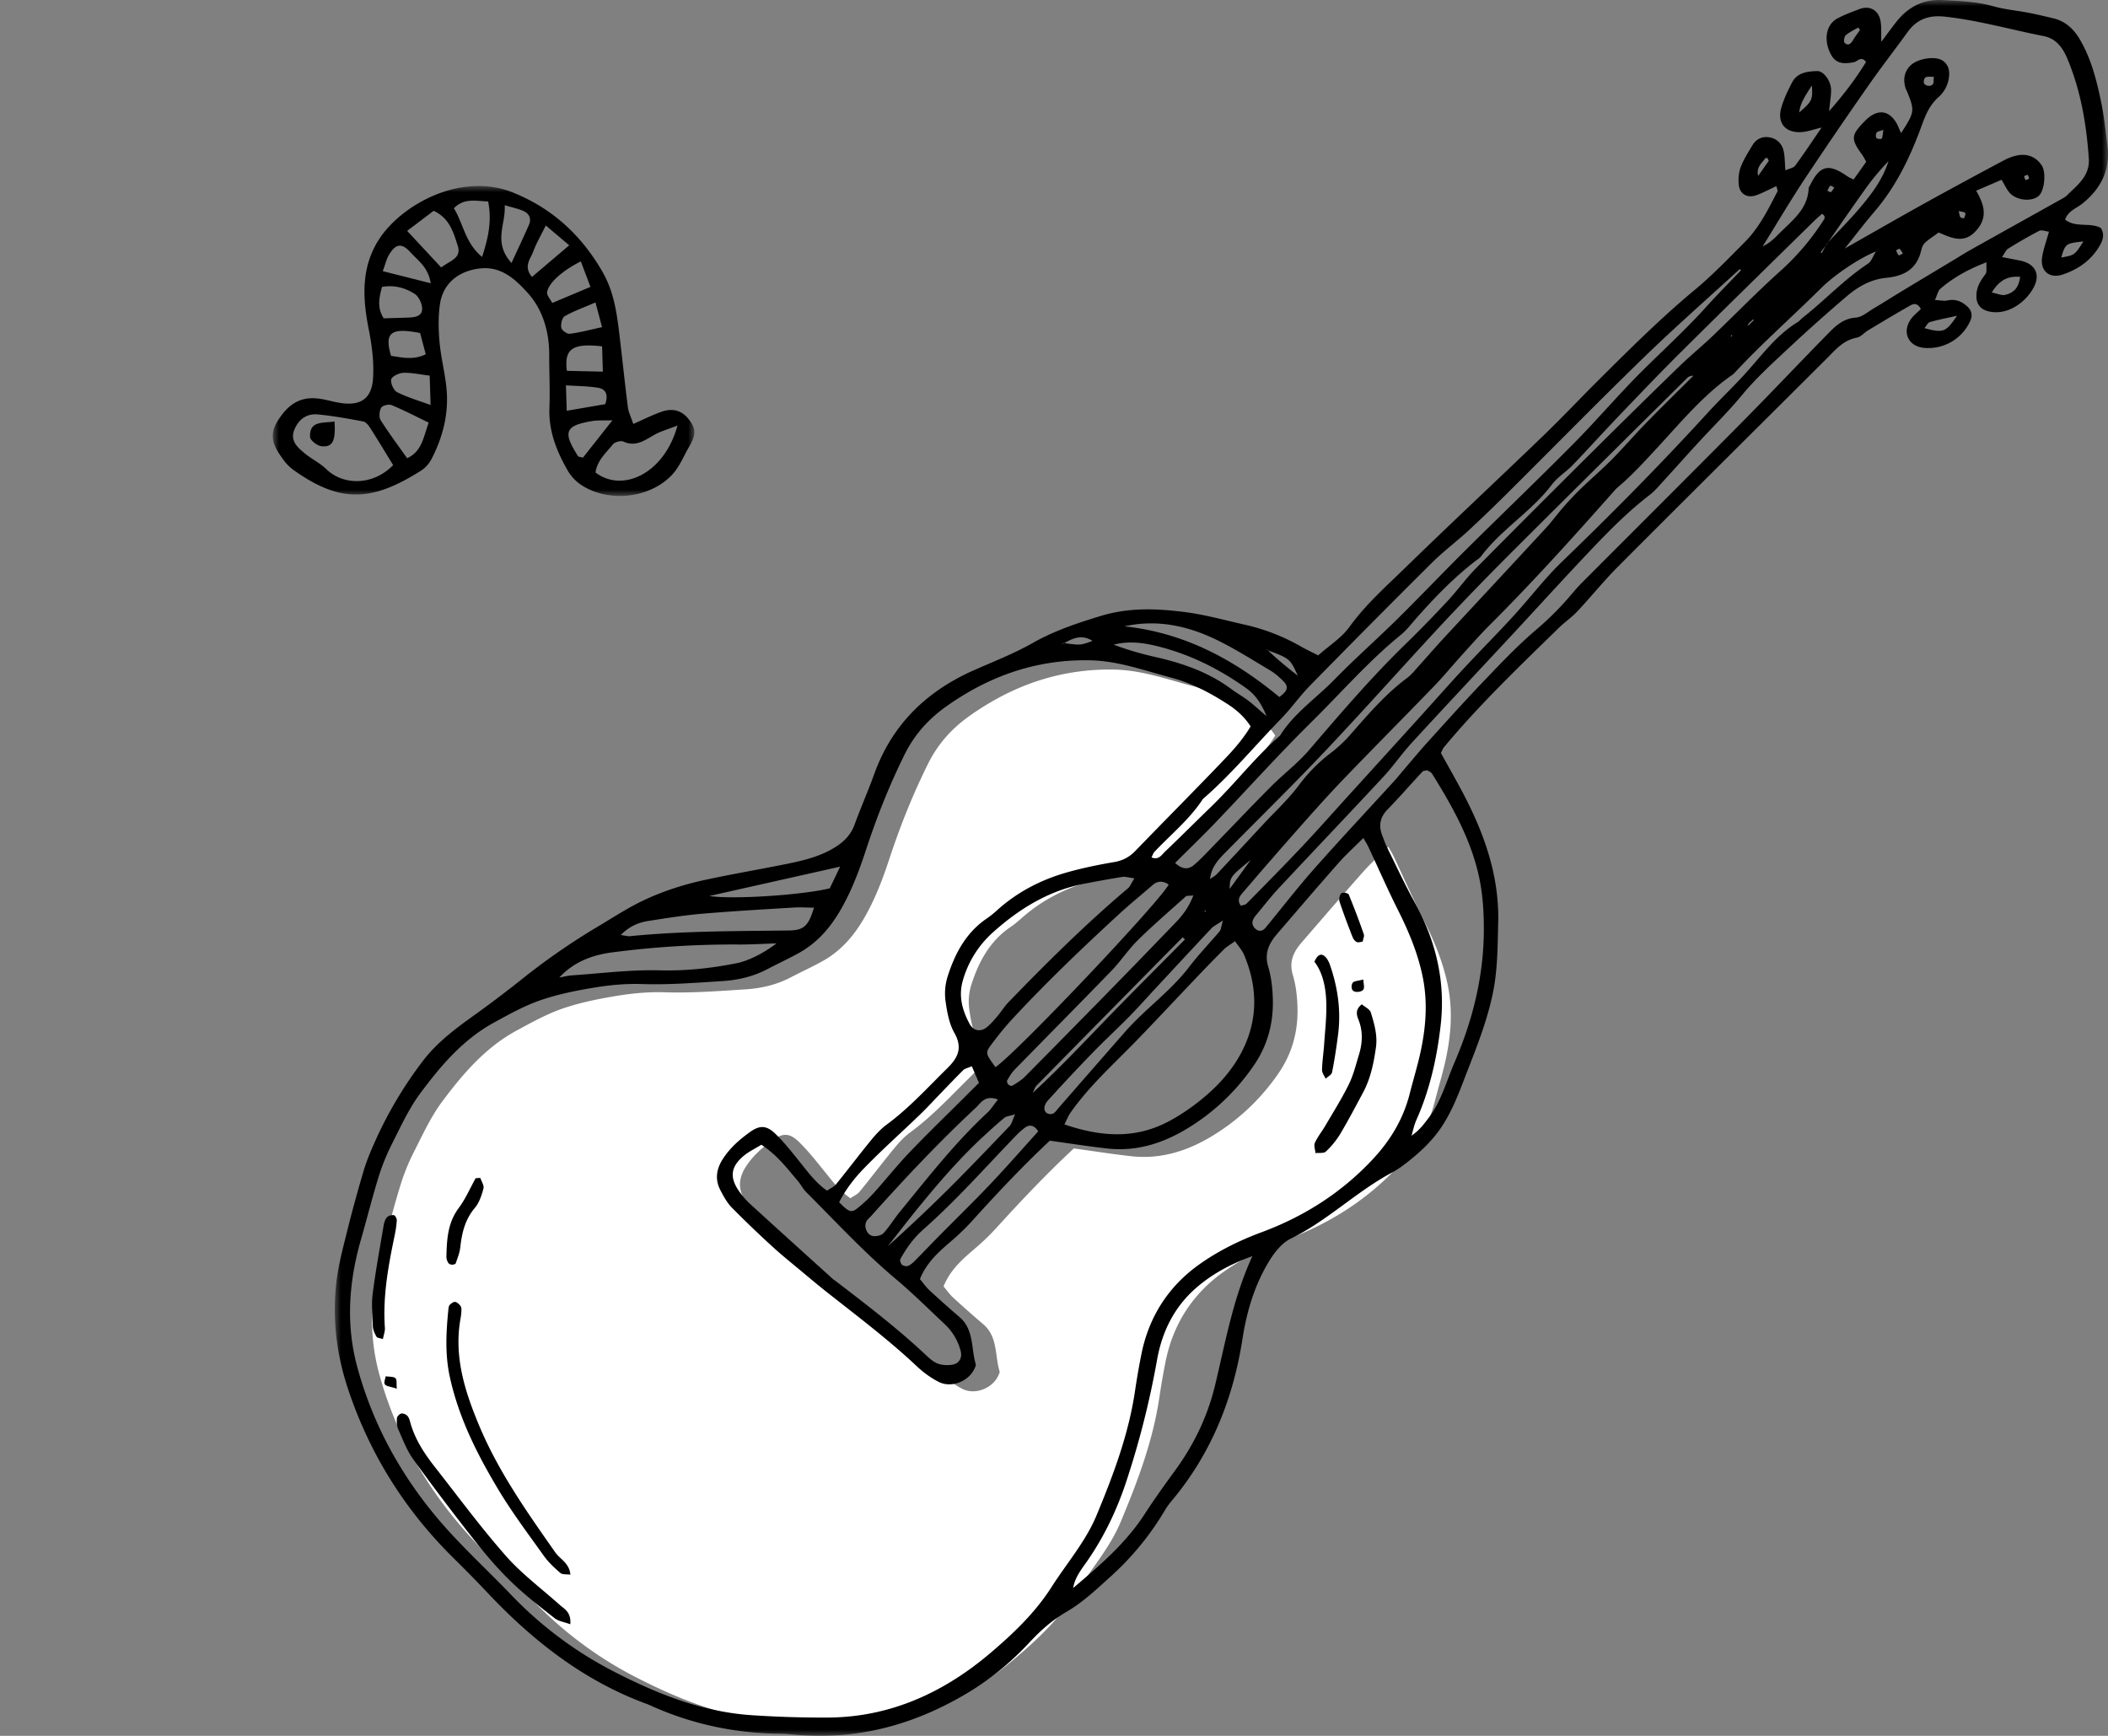
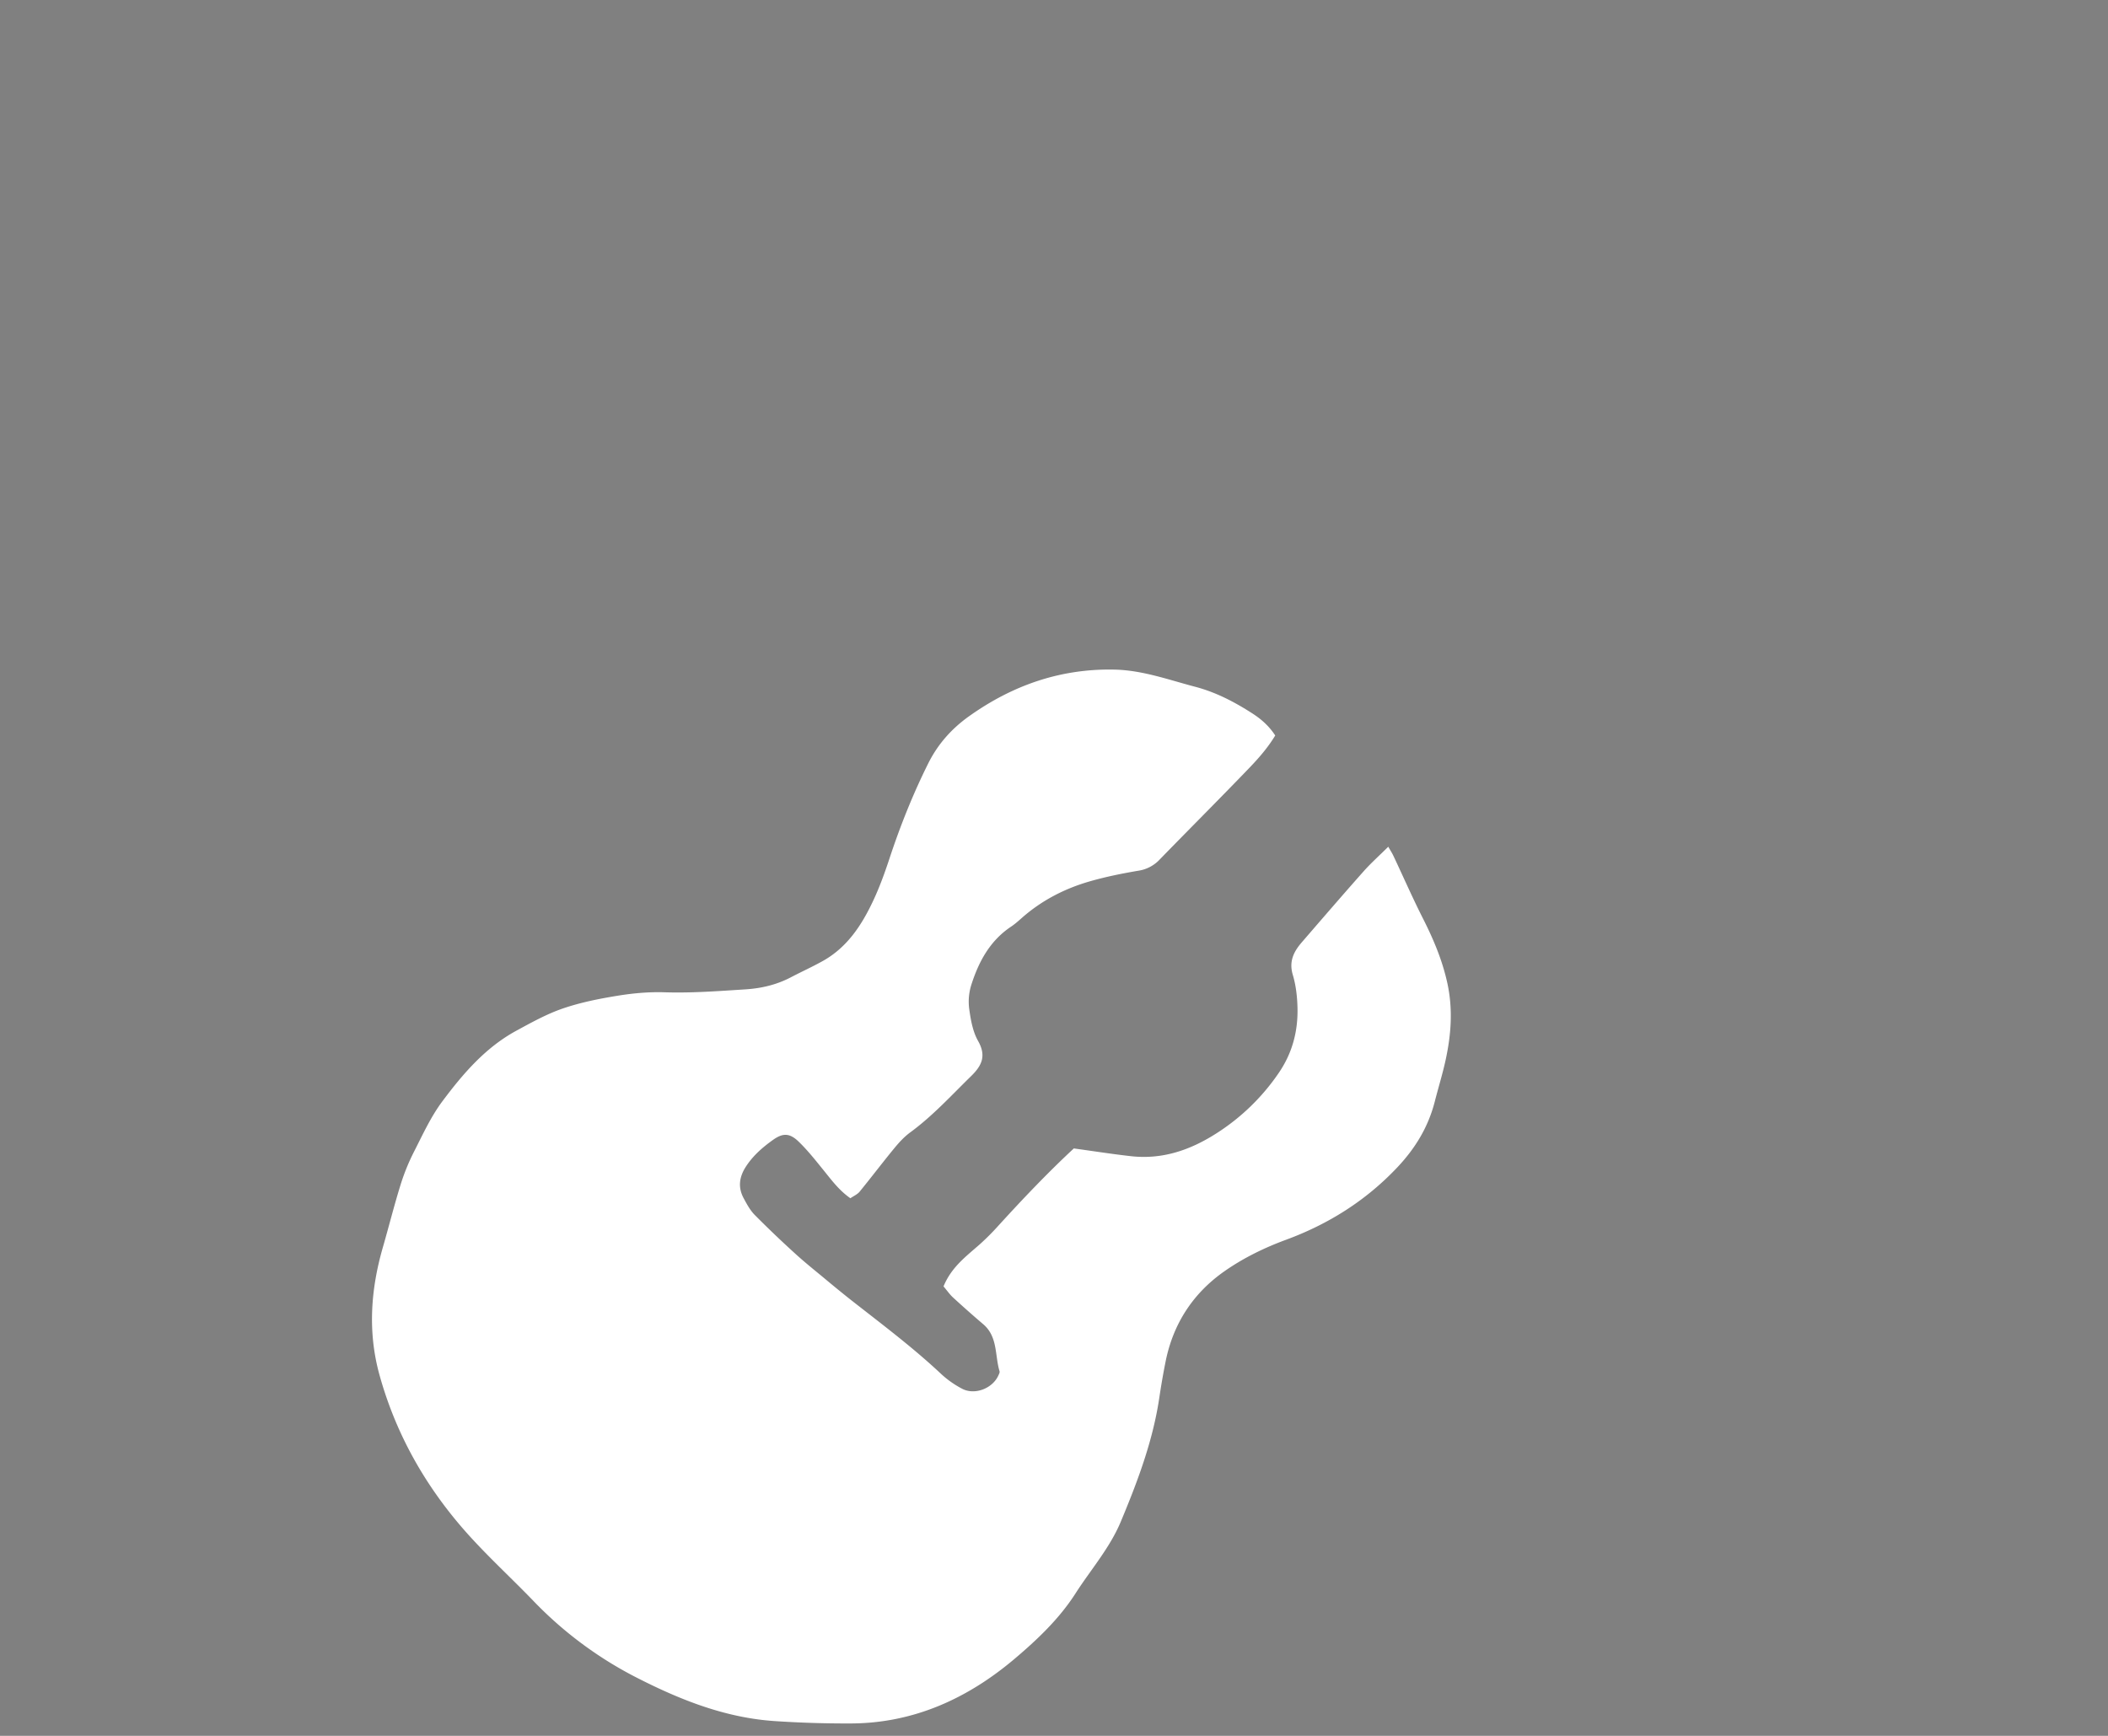
<svg xmlns="http://www.w3.org/2000/svg" height="140" viewBox="0 0 170 140" width="170">
  <rect x="0" y="0" width="170" height="140" fill="#808080" stroke="none" />
  <mask id="a" fill="#fff">
    <path d="M0 0h143v140H0z" fill="#fff" fill-rule="evenodd" />
  </mask>
  <mask id="b" fill="#fff">
-     <path d="M0 0h34v25H0z" fill="#fff" fill-rule="evenodd" />
-   </mask>
+     </mask>
  <g fill="none" fill-rule="evenodd">
    <path d="M0 0h170v140H0z" />
    <path d="M116.576 85.522c.452-2.067.607-4.128.143-6.243-.404-1.844-1.12-3.535-1.965-5.204-.84-1.66-1.587-3.366-2.381-5.049-.115-.243-.265-.47-.415-.736-.73.725-1.4 1.322-1.992 1.988-1.678 1.89-3.328 3.807-4.982 5.72-.655.757-1.05 1.548-.725 2.629.255.852.358 1.773.378 2.666.043 1.9-.424 3.663-1.531 5.269a17.37 17.37 0 01-5.03 4.86c-2.103 1.341-4.337 2.107-6.855 1.828-1.497-.166-2.986-.402-4.622-.626-2.081 1.93-4.112 4.065-6.098 6.245a19.387 19.387 0 01-1.518 1.516c-1.081.952-2.257 1.816-2.892 3.365.298.352.502.652.761.89.8.734 1.612 1.456 2.44 2.16 1.188 1.014.93 2.513 1.317 3.795.029.096-.047.232-.095.34-.465 1.036-1.88 1.603-2.91 1.077a7.83 7.83 0 01-1.758-1.248c-2.293-2.147-4.807-4.024-7.273-5.96a98.058 98.058 0 01-2.1-1.714c-.787-.653-1.588-1.292-2.342-1.981a86.09 86.09 0 01-3.267-3.123c-.372-.377-.638-.874-.892-1.347-.47-.875-.36-1.713.182-2.55.57-.88 1.335-1.547 2.172-2.145.806-.577 1.352-.579 2.098.146.73.709 1.366 1.518 2.008 2.31.637.788 1.237 1.605 2.148 2.242.272-.189.563-.311.74-.526.95-1.163 1.855-2.36 2.81-3.52.38-.462.799-.918 1.28-1.27 1.813-1.328 3.313-2.98 4.908-4.538.875-.855 1.236-1.638.558-2.835-.43-.76-.593-1.704-.715-2.588a4.531 4.531 0 01.173-1.942c.595-1.86 1.494-3.544 3.194-4.68.3-.2.575-.441.846-.682 1.609-1.428 3.48-2.396 5.537-2.985 1.277-.365 2.588-.63 3.898-.852a2.942 2.942 0 001.713-.901c2.395-2.464 4.829-4.892 7.21-7.37.774-.805 1.52-1.656 2.109-2.636-.523-.794-1.15-1.333-1.867-1.793-1.432-.92-2.932-1.7-4.587-2.134-2.158-.566-4.263-1.343-6.547-1.386-4.353-.084-8.22 1.286-11.704 3.773-1.379.984-2.496 2.225-3.276 3.788-1.238 2.483-2.258 5.04-3.126 7.668-.376 1.14-.785 2.276-1.292 3.362-.926 1.982-2.096 3.8-4.09 4.913-.842.47-1.724.868-2.578 1.316-1.145.6-2.367.887-3.654.97-2.174.138-4.342.306-6.528.236-1.263-.04-2.549.076-3.798.28-1.486.242-2.984.54-4.403 1.026-1.303.447-2.533 1.132-3.75 1.793-2.5 1.358-4.31 3.479-5.966 5.694-.928 1.242-1.587 2.69-2.296 4.082a17.014 17.014 0 00-1.08 2.665c-.516 1.663-.939 3.353-1.422 5.026-.986 3.415-1.23 6.85-.27 10.31 1.392 5.013 3.95 9.394 7.476 13.214 1.593 1.727 3.326 3.327 4.957 5.022a31.213 31.213 0 008.399 6.21c3.47 1.767 7.064 3.185 11.004 3.455a87.13 87.13 0 006.17.193c5.084-.015 9.444-2.026 13.21-5.214 1.82-1.54 3.594-3.217 4.912-5.274 1.23-1.92 2.764-3.662 3.65-5.784 1.344-3.215 2.577-6.472 3.099-9.945.151-1.009.322-2.016.525-3.016.614-3.02 2.208-5.463 4.719-7.226 1.523-1.07 3.217-1.9 4.987-2.552 3.454-1.274 6.482-3.187 9.01-5.88 1.436-1.53 2.469-3.248 2.985-5.275.281-1.106.622-2.198.866-3.312" fill="#fff" />
    <g fill="#000">
-       <path d="M128.15 6.675c-.034-.132.04-.39.14-.437.167-.08.392-.036.666-.047-.032.286.003.482-.078.595-.166.23-.66.154-.728-.111m-3.823 4.458c-.075-.083-.056-.327.016-.438.065-.1.26-.115.543-.223-.051.325-.05.537-.133.708-.024.05-.352.037-.426-.047m12.02 3.392c-.037-.102-.124-.222-.096-.301.023-.067.18-.086.28-.127.035.103.117.221.09.303-.021.065-.178.085-.274.125m-5.244 2.998c-.076-.108-.083-.265-.145-.502.253.067.46.062.524.156.057.084-.03.28-.086.412-.008.02-.247-.002-.293-.066m-4.98 3.072c-.093-.117-.149-.263-.217-.399.095-.047.244-.156.276-.13.114.098.188.242.285.379-.158.07-.328.171-.344.15m13.584-15.898c1.09 2.583 1.554 5.302 1.745 8.083.097 1.414-.916 2.139-1.76 2.974-.167.166-.396.276-.607.393-2.368 1.325-4.74 2.643-7.108 3.97-.472.265-.93.556-1.394.835-1.395.839-2.792 1.676-4.185 2.518-.772.468-1.533.954-2.31 1.413-.463.274-.935.697-1.427.732-1.095.077-1.732.775-2.397 1.454-2.32 2.368-4.595 4.78-6.929 7.135-4.246 4.285-8.523 8.54-12.78 12.813-.425.426-.8.902-1.2 1.353a24.003 24.003 0 01-2.44 2.393c-1.514 1.284-2.887 2.739-4.263 4.175-1.538 1.604-3.02 3.261-4.513 4.907-.647.714-1.261 1.458-1.888 2.189-.275.32-.536.652-.82.963-2.154 2.361-4.342 4.693-6.46 7.086-1.354 1.532-2.605 3.155-3.906 4.733-.22.266-.509.346-.787.12-.246-.2-.36-.483-.204-.803.052-.107.122-.209.2-.3.617-.74 1.208-1.508 1.865-2.212 2.8-2.998 5.631-5.965 8.423-8.97.818-.881 1.502-1.885 2.315-2.77 2.734-2.975 5.5-5.92 8.25-8.88 1.804-1.943 3.586-3.907 5.405-5.835 1.737-1.843 3.474-3.688 5.495-5.239.425-.326.776-.754 1.141-1.152 1.1-1.2 2.173-2.423 3.287-3.608 1.03-1.096 2.084-2.16 3.05-3.326 1.185-1.432 2.592-2.688 3.956-3.965a135.475 135.475 0 014.457-3.969c.92-.788 1.948-1.38 3.21-1.502 1.356-.13 2.423-.655 2.791-2.144.168-.682.254-.661 1.423-1.51 1.055.447 2.036.938 3.011-.134.955-1.048.7-2.065.014-3.235l2.05-.883c.251.419.398.746.618 1.013.466.568 1.488.76 2.15.438a.915.915 0 00.287-.211c.425-.489.544-1.868.178-2.41-.446-.661-1.108-.936-1.884-.81-.408.067-.817.23-1.185.426a442.864 442.864 0 00-6.358 3.446c-2.103 1.167-4.187 2.368-6.45 3.651.882-1.1 1.615-2.067 2.403-2.986 1.751-2.043 2.886-4.421 3.794-6.915.314-.862.64-1.663 1.35-2.296a2.547 2.547 0 00.867-1.743c.037-.52-.106-.955-.568-1.24-.566-.35-1.962-.155-2.544.416-.514.503-.616 1.15-.398 1.837.037.114.103.218.147.33.594 1.513.58 1.602-.512 3.29-.16-.338-.27-.676-.462-.957-.575-.846-1.349-.94-2.16-.291-.14.113-.267.243-.393.373-1.022 1.06-1.036 1.371-.132 2.608.103.142.179.303.338.577l-1.019 1.434c-.214-.109-.373-.168-.507-.262-1.49-1.042-2.19-.89-2.966.653-.054.107-.147.215-.152.325-.074 1.693-1.348 2.6-2.392 3.656-.38.384-.764.763-1.316 1.02 1.132-1.823 2.223-3.672 3.405-5.461a373.416 373.416 0 015.188-7.602c.998-1.43 2.075-2.806 3.094-4.222.748-1.039 1.717-1.381 2.989-1.244 2.711.293 5.324 1.047 7.986 1.569.992.194 1.532.929 1.894 1.786m-.477 16.071c.334-1.12.36-1.141 1.786-1.297-.701 1.108-.701 1.108-1.786 1.297m-4.53 3.013c-.285.066-.624-.102-1.077-.19.58-.918 1.195-1.347 2.29-1.265-.118.986-.614 1.316-1.213 1.455m-3.876 1.687c-.906 1.342-1.107 1.403-2.627.996.168-.196.272-.44.435-.487.61-.18 1.238-.295 2.192-.51M88.488 62.402c1.562 2.508 3.009 5.06 3.712 7.98.372 1.545.47 3.09.464 4.656-.016 3.73-.906 7.271-2.376 10.68-.642 1.488-1.054 3.085-2.051 4.41-.393.522-.782 1.047-1.406 1.468.126-.417.209-.854.385-1.249 1.092-2.446 1.667-5.033 1.967-7.668.4-3.508-.381-6.802-2.093-9.897-.814-1.472-1.52-3.005-2.266-4.515-.133-.269-.224-.558-.335-.838-.32-.802-.221-1.495.412-2.145.964-.99 1.87-2.035 2.81-3.048.07-.074.222-.07.378-.114.12.08.316.145.4.28m-43.247 40.754c1.378 1.159 2.661 2.432 3.973 3.668a4.492 4.492 0 011.261 2.151c.138.518-.117.995-.657 1.087-.392.066-.847.048-1.212-.093-.376-.146-.701-.46-1.006-.745-2.283-2.14-4.766-4.035-7.246-5.934-.048-.037-.106-.06-.15-.1-2.227-2.016-4.458-4.028-6.674-6.055a6.382 6.382 0 01-.946-1.086c-.76-1.107-.65-1.956.388-2.826.404-.338.898-.57 1.429-.898 1.31.865 2.097 1.935 2.95 2.934.234.273.392.616.644.867 2.381 2.377 4.66 4.857 7.246 7.03m.367-1.61c.263-.472.554-.933.886-1.359a7.89 7.89 0 01.991-1.051c2.575-2.28 4.857-4.846 7.232-7.321.291-.304.59-.61.926-.859.42-.31.786-.175 1.085.289-1.34 1.48-2.562 2.883-3.841 4.231-1.367 1.44-2.791 2.827-4.187 4.24-.634.643-1.256 1.3-1.893 1.94-.168.169-.353.346-.566.436-.135.057-.38.013-.492-.083-.108-.092-.199-.36-.14-.464m9.254-11.673c-.21.457-.267.762-.447.95-1.703 1.778-3.402 3.562-5.153 5.294-1.53 1.513-3.1 2.984-4.67 4.399.814-1.03 1.614-2.069 2.442-3.086 1.67-2.05 3.394-4.053 5.347-5.846.53-.488 1.062-.977 1.62-1.431.161-.13.419-.142.86-.28m-14.19 7.091c.503-.987 1.19-1.895 1.963-2.693 1.459-1.508 3.032-2.906 4.544-4.364.603-.582 1.17-1.203 1.753-1.806.584-.604 1.162-1.214 1.76-1.803.116-.114.314-.145.678-.302l.578 1.335-1.024 1.022c-1.53 1.527-3.087 3.03-4.581 4.591-.994 1.038-1.888 2.172-2.852 3.24-.4.445-.842.86-1.309 1.235-.528.424-.716.352-1.51-.455m2.245 1.47c.104-.146.248-.263.369-.397 2.693-3.011 5.461-5.95 8.417-8.707.404-.376.713-1.038 1.777-.652-.36.452-.574.8-.863 1.07-2.618 2.43-4.8 5.242-7.052 7.993-.453.555-.827 1.176-1.306 1.706-.166.184-.544.273-.813.25-.537-.043-.843-.825-.53-1.264m40.796-4.942c-2.52 2.7-5.54 4.62-8.983 5.897-1.765.655-3.454 1.488-4.973 2.561-2.504 1.769-4.093 4.219-4.705 7.25a60.182 60.182 0 00-.524 3.026c-.52 3.483-1.75 6.75-3.09 9.977-.883 2.129-2.412 3.876-3.639 5.802-1.314 2.064-3.084 3.747-4.897 5.29-3.756 3.2-8.103 5.217-13.172 5.232a86.352 86.352 0 01-6.152-.194c-3.929-.27-7.512-1.693-10.972-3.465a31.138 31.138 0 01-8.375-6.231c-1.626-1.7-3.354-3.305-4.943-5.038-3.515-3.833-6.066-8.228-7.453-13.258-.958-3.47-.715-6.916.268-10.342.482-1.678.903-3.374 1.418-5.042a17.13 17.13 0 011.077-2.674c.707-1.396 1.364-2.849 2.29-4.095 1.65-2.223 3.455-4.35 5.948-5.713 1.214-.663 2.44-1.35 3.74-1.798 1.414-.489 2.907-.787 4.389-1.03 1.246-.205 2.528-.321 3.787-.28 2.18.07 4.342-.1 6.51-.238 1.283-.083 2.5-.37 3.642-.973.852-.45 1.731-.849 2.57-1.32 1.989-1.117 3.156-2.94 4.08-4.93.505-1.089.913-2.229 1.288-3.371.865-2.636 1.882-5.202 3.116-7.693.778-1.568 1.892-2.813 3.267-3.801 3.473-2.495 7.33-3.869 11.67-3.785 2.277.044 4.376.823 6.528 1.391 1.65.435 3.146 1.218 4.573 2.14.715.462 1.341 1.003 1.862 1.8-.586.983-1.33 1.836-2.103 2.644-2.374 2.486-4.8 4.921-7.19 7.394-.482.5-1.009.784-1.707.903-1.306.223-2.613.49-3.886.856-2.051.59-3.917 1.562-5.522 2.995a8.09 8.09 0 01-.843.683c-1.695 1.14-2.591 2.83-3.185 4.695a4.571 4.571 0 00-.173 1.949c.122.886.284 1.834.714 2.596.676 1.2.316 1.986-.557 2.845-1.59 1.562-3.085 3.22-4.894 4.552-.48.354-.897.811-1.276 1.275-.951 1.162-1.855 2.364-2.802 3.53-.175.216-.466.339-.737.528-.909-.639-1.507-1.458-2.142-2.248-.64-.796-1.274-1.607-2.002-2.319-.745-.727-1.288-.725-2.093-.146-.833.6-1.596 1.27-2.164 2.153-.541.839-.65 1.68-.182 2.557.253.475.518.973.889 1.352a86.073 86.073 0 003.257 3.133c.752.691 1.552 1.332 2.336 1.987.693.58 1.385 1.16 2.093 1.719 2.46 1.942 4.966 3.826 7.253 5.98.519.489 1.12.926 1.753 1.251 1.026.528 2.438-.04 2.9-1.08.05-.108.125-.244.096-.34-.385-1.287-.128-2.79-1.314-3.807a89.673 89.673 0 01-2.432-2.168c-.259-.24-.462-.54-.759-.893.633-1.554 1.805-2.42 2.884-3.376a19.46 19.46 0 001.513-1.52c1.98-2.188 4.005-4.33 6.08-6.266 1.632.225 3.116.461 4.609.628 2.51.28 4.738-.488 6.835-1.833a17.366 17.366 0 005.015-4.877c1.105-1.61 1.57-3.38 1.527-5.286-.02-.896-.123-1.82-.377-2.674-.323-1.085.07-1.878.723-2.638 1.649-1.92 3.294-3.841 4.968-5.738.59-.668 1.257-1.267 1.985-1.994.15.266.3.494.414.738.792 1.688 1.537 3.4 2.375 5.065.842 1.675 1.556 3.37 1.96 5.221.462 2.121.307 4.19-.144 6.263-.243 1.117-.583 2.214-.863 3.323-.515 2.034-1.545 3.758-2.977 5.293m-12.73 18.26c-.6 2.483-1.688 4.74-3.19 6.809-.847 1.166-1.695 2.334-2.475 3.545-1.523 2.359-3.626 4.157-5.771 5.97.139-.858.668-1.504 1.138-2.181 1.379-1.99 2.397-4.137 3.157-6.446a70.68 70.68 0 002.47-9.778c.397-2.242 1.37-4.232 3.113-5.765 1.317-1.158 2.842-1.967 4.572-2.593-1.562 3.403-2.172 6.954-3.014 10.439M22.378 76.81a75.534 75.534 0 0110.257-.633c.954.004 1.91-.058 2.984-.093-.934.733-2.23 1.404-3.19 1.596-2.065.415-4.131.635-6.263.58-2.332-.06-4.674.244-7.011.402-.352.024-.7.116-1.049.176 1.161-1.248 2.611-1.808 4.272-2.028m2.946-2.54c1.426-.221 2.855-.453 4.292-.575 2.46-.211 4.928-.348 7.394-.5.534-.032 1.073.005 1.63.01-.434 1.48-.817 1.825-2.019 1.84-4.278.055-8.558.036-12.823.46-.17.017-.349-.041-.739-.094.755-.756 1.488-1.02 2.265-1.141m15.43-4.374l-.837 1.748c-2.165.537-7.794.919-9.714.62l10.552-2.368m18.033-18.033l.044.006c.7-.402 1.409-.724 2.274-.18-.963.356-.976.36-2.274.18l-.043.024-.257.113.256-.143m7.523.248c2.602.64 4.962 1.813 7.14 3.357.69.49 1.212 1.112 1.69 2.292-.697-.595-1.078-.953-1.492-1.266-.43-.326-.907-.591-1.34-.914-1.823-1.356-3.908-2.084-6.097-2.583a26.34 26.34 0 01-3.403-1c1.19-.317 2.357-.167 3.502.114m4.716-.548c1.517.728 2.946 1.64 4.395 2.502.408.242.78.569 1.11.911.484.5.164.858-.361 1.24-3.626-3.01-7.656-5.189-12.491-5.7 2.57-.574 5.027-.066 7.347 1.047m4.019.79l.063.033.087.01c.018.019.037.036.056.054 1.777.668 1.785.683 2.413 2.05-.966-.757-1.716-1.375-2.413-2.05l-.058-.021-.085-.043c-.12-.015-.08-.01 0 0l-.063-.033c-.004-.002-.005-.002 0 0M68.559 75.77c-2.052 2.075-4.12 4.136-6.152 6.23-2.004 2.064-3.971 4.162-6.128 6.148.105-.203.17-.447.323-.603 3.92-3.99 7.848-7.971 11.775-11.954l.182.18m1.67-2.334l.03.106-.149-.032.119-.074M54.82 86.276c2.606-2.67 5.236-5.317 7.83-7.999.75-.776 1.348-1.702 2.117-2.458 1.244-1.222 2.57-2.362 3.87-3.526.068-.062.219-.032.602-.075-.375.979-.887 1.63-1.47 2.232-1.506 1.56-3.01 3.123-4.527 4.673a1630.41 1630.41 0 01-7.605 7.73c-.287.288-.657.498-1.006.716-.063.04-.245-.03-.314-.102-.072-.076-.136-.254-.096-.324.176-.303.356-.618.599-.866m-3.63-3.705c-.584-1.083-.902-2.234-.548-3.468a8.208 8.208 0 012.453-3.925c2.143-1.916 4.533-3.375 7.407-3.918 1.006-.19 2.012-.378 3.023-.539.224-.035.467.052.958.116-.26.413-.343.654-.51.796-3.398 2.875-6.554 6.002-9.644 9.197-.332.343-.58.763-.892 1.127-.27.318-.546.644-.871.9-.498.392-1.067.286-1.376-.286m1.822 1.586c.505-.67 1.032-1.33 1.602-1.946 2.733-2.956 5.644-5.735 8.605-8.461.884-.814 1.818-1.573 2.725-2.362.426-.37.858-.352 1.305-.048-.768 1.436-12.125 13.44-13.968 14.728-.824-1.132-.844-1.147-.27-1.91m19.588-8.25c.28.415.567.722.722 1.085 1.066 2.505 1.145 5.05-.024 7.52-.886 1.873-2.316 3.357-3.971 4.598-.67.503-1.384.964-2.125 1.354-2.69 1.415-5.438 1.218-8.362.22.188-.367.305-.681.492-.947 1.532-2.183 3.519-3.951 5.361-5.853 1.548-1.598 3.065-3.226 4.6-4.836a134.56 134.56 0 012.383-2.455c.24-.24.55-.413.924-.687m-1.23-.811c-.816.966-1.698 1.879-2.464 2.881-1.51 1.978-3.566 3.406-5.191 5.262a3439.622 3439.622 0 00-5.345 6.119c-.23.264-.407.624-.863.453-.356-.134-.394-.617.019-1.074a151.67 151.67 0 013.583-3.825c.964-.995 1.985-1.934 2.957-2.922.716-.728 1.394-1.495 2.09-2.244 1.516-1.631 3.03-3.265 4.556-4.889.156-.166.384-.265.913-.62-.16.556-.16.747-.255.859m17.105-29.705c.937-.931 2.008-1.727 2.98-2.626a130.982 130.982 0 003.38-3.26c3.59-3.57 7.134-7.188 10.769-10.712 2.505-2.43 5.131-4.735 7.704-7.095l.097.098c-.95.998-1.923 1.974-2.844 2.996-1.608 1.782-3.38 3.396-5.08 5.083-1.921 1.906-3.673 3.981-5.578 5.904-2.882 2.91-5.842 5.743-8.75 8.628-1.838 1.824-3.62 3.704-5.465 5.522-1.67 1.648-3.436 3.2-5.072 4.88-1.463 1.503-3.25 2.695-4.383 4.515-2.008 1.74-3.62 3.862-5.522 5.703-1.257 1.216-2.492 2.453-3.757 3.66-.276.263-.518.708-1.089.462.087-.167.134-.338.242-.453 1.32-1.4 2.837-2.62 3.9-4.254 2.28-1.974 4.194-4.304 6.29-6.456.84-.86 1.535-1.86 2.376-2.718 3.247-3.313 6.511-6.608 9.802-9.877m31.509-27.518a19.838 19.838 0 01-3.39 3.97c-1.885 1.689-3.649 3.511-5.481 5.26-.87.83-1.805 1.594-2.67 2.43a737.944 737.944 0 00-6.58 6.459 1528.396 1528.396 0 00-9.839 9.847c-.8.81-1.464 1.75-2.24 2.584a97.322 97.322 0 01-3.404 3.495c-2.772 2.691-5.274 5.62-7.785 8.549-.932 1.087-2.1 1.97-3.116 2.99-1.572 1.579-3.104 3.198-4.657 4.796-.504.518-.994 1.056-1.546 1.518-.388.324-.87.413-1.51-.173 1.12-1.116 2.203-2.157 3.24-3.24 2.586-2.7 5.084-5.486 7.742-8.11 2.401-2.37 4.618-4.93 7.25-7.068.416-.339.751-.78 1.108-1.188 1.512-1.725 3.096-3.376 4.924-4.777.143-.11.308-.209.413-.35 1.637-2.18 4.049-3.597 5.7-5.772.464-.613 1.165-1.04 1.706-1.603 1.252-1.301 2.46-2.646 3.709-3.95 1.667-1.741 3.33-3.487 5.04-5.185 3.551-3.527 7.13-7.025 10.7-10.533.21-.205.436-.393.644-.58.367.246.162.448.042.631m-6.06 8.397c.044-.072.078-.154.135-.213.1-.106.214-.199.323-.297l.056.06c-.122.122-.243.247-.37.366-.039.037-.095.056-.144.084m-1.355.841l.097-.096c.014.013.043.04.042.041-.028.036-.06.068-.09.102l-.049-.047M73.296 71.911a417.773 417.773 0 014.387-5.048c1.197-1.351 2.396-2.703 3.647-4.005 2.42-2.52 4.888-4.998 7.316-7.512.793-.822 1.518-1.708 2.285-2.555.728-.804 1.445-1.621 2.212-2.386 3.5-3.49 6.803-7.16 10.074-10.86.198-.223.443-.406.666-.607.982-.884 1.868-1.856 2.766-2.826 1.876-2.026 3.648-4.181 5.935-5.797.098-.07.202-.137.283-.224 2.206-2.384 4.653-4.523 6.953-6.812 1.123-1.119 3.11-2.459 4.47-2.998-.277.442-.385.812-.63.974-1.92 1.264-3.483 2.953-5.276 4.364-.142.111-.257.263-.408.356-1.786 1.094-2.969 2.79-4.35 4.29-.937 1.02-1.944 1.974-2.877 2.996-3.779 4.137-7.713 8.12-11.749 12.01-1.426 1.373-2.63 2.974-3.973 4.438-1.303 1.421-2.666 2.787-3.978 4.2-1.188 1.279-2.341 2.591-3.514 3.885-1.94 2.141-3.884 4.28-5.827 6.418-1.254 1.381-2.49 2.78-3.77 4.136-1.447 1.533-2.931 3.031-4.41 4.533-.103.104-.303.113-.46.166-.365-.508-.028-.837.228-1.136m.574-2.564l-1.707 2.348c.033-.977.033-.977 1.707-2.348m-2.723 1.136c-.156.166-.372.276-.56.412.103-1.034.75-1.647 1.37-2.277 2.667-2.706 5.383-5.366 7.991-8.127 3.226-3.415 6.342-6.935 9.547-10.37a243.246 243.246 0 015.926-6.093c4.521-4.516 9.068-9.007 13.606-13.506a.688.688 0 01.536-.218c-1.285 1.282-2.583 2.551-3.85 3.85-.925.948-1.786 1.956-2.717 2.897-.8.808-1.666 1.548-2.485 2.337-.477.46-.933.943-1.37 1.44-.516.587-.976 1.224-1.506 1.798-2.737 2.964-5.491 5.913-8.233 8.873-.656.708-1.283 1.44-1.931 2.155-.324.356-.626.75-1.006 1.034-1.757 1.312-3.163 2.963-4.594 4.596a11.127 11.127 0 01-1.584 1.47 12.946 12.946 0 00-2.523 2.557c-.86 1.152-1.938 2.143-2.922 3.203-1.23 1.324-2.457 2.652-3.695 3.969m49.219-55.11c.076-.138.144-.283.241-.405.013-.016.174.085.323.16-.096.132-.17.276-.285.37-.036.028-.183-.08-.28-.125m3.145-.242c.539-.75 1.14-1.456 1.786-2.13-.454 1.45-1.346 2.636-2.304 3.764-.814.96-1.706 1.855-2.568 2.775-.03.041-.058.083-.087.125l-.098.131-.314.612-.098-.055.412-.557.069-.134.116-.122c1.025-1.472 2.04-2.952 3.086-4.41m-8.719-.946c-.177-.675.267-1.005.563-1.409.025-.034.126-.047.17-.025.043.021.058.099.119.216l-.852 1.218m3.31-5.116c.08-.784.516-1.38 1.017-2.18.078 1.157.026 1.275-1.017 2.18m3.652-5.627c-.09-.099-.024-.49.101-.6.291-.255.661-.419 1-.62l.148.186c-.195.285-.404.562-.582.857-.176.29-.408.464-.667.177m14.849-2.409c-.949-.183-1.923-.265-2.849-.526-1.357-.382-2.737-.428-4.124-.5-1.587-.081-2.796.594-3.744 1.812-.364.468-.712.949-1.165 1.554-.026-.713.03-1.253-.081-1.756-.182-.824-.886-1.18-1.65-.894-.62.232-1.249.46-1.827.776-.824.45-1.067 1.509-.663 2.554.37.955.897 1.193 2.019.96.297-.062.586-.528.966-.012-.789 1.29-1.692 2.507-2.977 3.97.083-.86.177-1.315.16-1.766-.029-.706-.608-1.486-1.124-1.471-.787.023-1.609.119-2.028.93-.331.64-.647 1.303-.853 1.99-.386 1.288.351 2.126 1.716 1.993.415-.04.82-.188 1.528-.36-.83 1.21-1.458 2.162-2.135 3.077-.134.182-.455.226-.786.377-.055-.648-.039-1.138-.15-1.597-.138-.56-.54-.96-1.12-1.063-.583-.104-1.082.124-1.392.64-.34.567-.704 1.134-.938 1.746-.165.431-.208.945-.165 1.41.072.777.695 1.136 1.434.864.544-.201 1.059-.478 1.604-.729.047.215.125.35.087.426-.745 1.444-1.466 2.914-2.628 4.08-1.318 1.326-2.62 2.682-4.055 3.873-2.698 2.241-5.174 4.708-7.655 7.174-1.54 1.53-3.029 3.114-4.592 4.62-3.691 3.556-7.44 7.053-11.11 10.628-1.551 1.51-3.175 2.948-4.463 4.731-.65.9-1.663 1.538-2.537 2.316-.534-.274-.966-.475-1.378-.71a16.274 16.274 0 00-4.536-1.766c-1.588-.356-3.166-.799-4.774-1.01-2.272-.297-4.548-.393-6.813.295-1.912.58-3.773 1.198-5.528 2.194-1.515.86-3.16 1.494-4.758 2.204-3.823 1.697-6.587 4.388-8.018 8.37-.49 1.36-1.077 2.685-1.572 4.043-.283.775-.76 1.315-1.452 1.769-1.194.784-2.53 1.12-3.888 1.399-2.246.46-4.51.836-6.75 1.323-2.131.463-4.187 1.171-6.096 2.246-.84.473-1.654.993-2.483 1.486a54.587 54.587 0 00-5.952 4.096 98.707 98.707 0 01-3.879 2.95c-1.577 1.126-3.143 2.272-4.324 3.819a32.626 32.626 0 00-3.79 6.34c-.372.82-.73 1.658-.988 2.52A111.67 111.67 0 00.95 99.48c-.32 1.284-.662 2.575-.817 3.884-.344 2.91-.012 5.783.902 8.56 1.723 5.239 4.564 9.803 8.491 13.69a113.1 113.1 0 012.787 2.84c3.683 3.908 7.827 7.154 12.945 9.009.057.02.11.048.166.073 3.346 1.52 6.86 2.265 10.534 2.293.48.004.96.064 1.44.101 4.93.387 9.434-.877 13.644-3.399 1.883-1.128 3.535-2.51 5.02-4.108.867-.931 1.807-1.763 2.918-2.41 1.364-.791 2.495-1.874 3.661-2.93a22.773 22.773 0 004.318-5.303c.153-.258.337-.501.53-.732 3.187-3.801 4.96-8.215 5.713-13.076.345-2.222.984-4.359 2.162-6.282.427-.696 1.022-1.447 1.727-1.79 2.951-1.435 5.282-3.79 8.156-5.325.528-.282 1.016-.652 1.483-1.03.986-.795 1.874-1.657 2.584-2.747.903-1.387 1.439-2.918 2.024-4.422.807-2.073 1.624-4.149 2.069-6.35.374-1.849.365-3.713.416-5.577.105-3.85-1.161-7.333-2.939-10.67-.56-1.05-1.15-2.084-1.682-3.045.128-.25.165-.37.24-.46 2.857-3.44 6.086-6.524 9.278-9.643.471-.46 1.03-.836 1.48-1.316 1.112-1.187 2.134-2.46 3.281-3.611 5.58-5.597 11.19-11.164 16.789-16.74.722-.72 1.367-1.529 2.477-1.733.324-.06.59-.4.897-.584 1.135-.681 2.27-1.362 3.422-2.016.251-.142.58-.22.84.296-.249.248-.58.496-.804.818-.751 1.075-.18 2.23 1.122 2.316a3.71 3.71 0 003.66-2.162c.2-.43.141-.822-.204-1.154-.462-.444-.988-.654-1.65-.509-.254.056-.537-.018-.987-.042.195-.42.248-.744.44-.908 1.045-.898 2.23-1.562 3.721-2.134-.031.456.047.788-.085.957-.42.541-.745 1.096-.732 1.799.012.693.395 1.095 1.083 1.226 1.682.322 3.152-1.046 3.628-2.144.415-.958-.046-1.724-1.124-1.958-.453-.098-.909-.18-1.52-.3.228-.324.317-.567.49-.674a36.91 36.91 0 012.509-1.442c.19-.098.5.038.786.07-.212.769-.444 1.393-.55 2.039-.181 1.112.577 1.77 1.637 1.422 1.301-.427 2.371-1.19 3.05-2.411.24-.432.349-.899.039-1.354-.892-.473-2.033.013-2.877-.676.269-.714.896-.892 1.359-1.258 1.527-1.208 2.313-2.748 2.055-4.729-.148-1.134-.257-2.279-.487-3.397-.363-1.77-.795-3.527-1.72-5.117-.51-.877-1.193-1.509-2.202-1.741-.646-.15-1.29-.308-1.941-.433" mask="url(#a)" transform="translate(27)" />
-       <path d="M36.28 105.229c-.074.07-.102.212-.114.326-.188 1.832-.29 3.655.107 5.485.716 3.292 2.202 6.237 3.897 9.067 1.115 1.863 2.424 3.606 3.686 5.373.37.519.851.968 1.335 1.383.169.145.499.092.809.137-.086-.941-.828-1.239-1.22-1.796-2.294-3.273-4.6-6.537-6.158-10.274-1.147-2.754-2.036-5.556-1.477-8.62a4.18 4.18 0 00.067-.707.512.512 0 00-.111-.326c-.112-.12-.262-.266-.404-.276-.136-.01-.301.119-.417.228m-1.201 13.098c-.873-1.11-1.64-2.283-2.01-3.67-.046-.173-.113-.37-.236-.486-.117-.109-.34-.199-.482-.163-.142.035-.329.23-.34.368-.024.294-.016.626.101.889.372.833.696 1.714 1.224 2.446a195.637 195.637 0 004.968 6.57c.904 1.149 1.864 2.269 2.914 3.286 1.094 1.06 2.31 2 3.51 2.946.301.238.747.296 1.264.487.08-.993-.479-1.226-.871-1.578-1.455-1.302-3.047-2.485-4.327-3.938-2.017-2.289-3.83-4.755-5.715-7.157m75.47-36.669c-.083-.27-.483-.449-.724-.658-.537.41-.428.848-.274 1.232.38.948.33 1.89.042 2.833-.246.804-.445 1.635-.814 2.386-.56 1.138-1.242 2.22-1.885 3.32-.276.472-.632.907-.855 1.399-.103.226.026.55.05.83.283-.034.67.032.83-.12a6.7 6.7 0 001.152-1.406c.654-1.094 1.244-2.224 1.847-3.346.614-1.14.862-2.376 1.043-3.636.142-.99-.129-1.918-.412-2.834m-3.125 4.825c.201-1.009.357-2.031.487-3.055.244-1.921-.026-3.78-.647-5.581-.09-.259-.225-.536-.412-.705-.287-.259-.58-.19-.852.423.699.902.936 2.14.962 3.405.022 1.086-.102 2.177-.177 3.264-.047.687-.154 1.37-.17 2.058-.005.233.187.472.289.708.18-.17.48-.312.52-.517M31.203 98.182c-.143.154-.225.425-.265.661-.31 1.834-.648 3.663-.883 5.51-.109.853-.03 1.745.013 2.616.014.287.153.587.293.837.061.11.269.108.518.194.064-.34.18-.63.161-.906-.179-2.532.27-4.968.777-7.399.089-.421.157-.853.183-1.285.008-.136-.147-.397-.241-.407-.185-.018-.427.04-.556.179m5.792-.754c-.9 1.208-.959 2.556-.995 3.929-.004.163.06.34.142.487.044.08.187.147.292.155.106.008.294-.04.315-.103.147-.425.321-.854.37-1.292.126-1.152.374-2.232 1.174-3.184.363-.43.55-1.02.695-1.565.066-.25-.16-.568-.254-.855l-.376.027c-.448.804-.813 1.663-1.363 2.401m72.899-21.482c.04-.228.144-.446.092-.592a59.868 59.868 0 00-1.216-3.205c-.053-.126-.45-.2-.589-.107-.129.086-.222.469-.163.65.32.97.686 1.923 1.054 2.872.064.166.197.343.337.411.13.063.31-.012.485-.029m-.82 3.908c.157.233.785.173.893-.079.078-.182-.003-.408-.021-.775-.4.107-.735.117-.846.249-.123.146-.134.446-.026.605m-77.19 31.296c-.134-.129-.51-.106-.78-.15-.032.224-.173.491-.062.659.096.146.475.18.958.341-.043-.426.032-.708-.116-.85" />
-     </g>
+       </g>
    <g fill="#000">
-       <path d="M26.022 9.394c-.953.41-1.755.694-2.482 1.109-.212.12-.329.64-.273.935.04.207.466.51.683.483.824-.104 1.633-.325 2.603-.536l-.53-1.99M11.88 11.857c-2.37-.455-2.896-.038-2.345 1.841.896.137 1.812.361 2.798-.127l-.453-1.714m11.76 4.22l.063 2.052 3.106-.533c.243-.695.097-1.205-.563-1.318-.829-.142-1.682-.137-2.605-.2m3.749 2.82c-.71.022-1.17-.014-1.613.058-2.212.36-2.418.875-1.16 2.834.042.065.188.06.396.119l2.377-3.011M22.015 3.185c-.426.87-.782 1.468-1.015 2.11-.213.589-.816 1.186-.1 2.04l3.006-2.55-1.891-1.6m4.603 11.788c-.03-.93-.046-1.495-.062-2.04-2.37-.267-3.072.185-2.84 1.976l2.902.064m-13.966.321c-.85-.1-1.491-.251-2.126-.223-.35.015-.912.273-.974.524-.075.298.191.888.472 1.033.796.41 1.675.658 2.7 1.037l-.072-2.37M24.84 6.083c-1.497.747-2.616 1.753-2.718 2.49-.033.243.243.53.41.863l3.087-1.3-.779-2.053M8.87 6.87l3.866.975c-.197-1.29-1.019-1.817-1.607-2.47-.732-.813-1.22-.73-1.77.197-.185.312-.265.687-.49 1.298m10.38-.658c.57-1.24 1.004-2.147 1.403-3.067.239-.551.005-.956-.52-1.165-.38-.153-.787-.24-1.432-.43.113 1.546-.973 2.96.55 4.662M8.943 10.674c.685-.02 1.37-.039 2.054-.064.51-.019 1.07-.132 1.047-.737-.016-.407-.274-.958-.6-1.168-.761-.49-1.643-.74-2.638-.564-.228.859-.413 1.673.137 2.533m8.425-9.424c-1.031-.042-1.934-.294-2.767.547.769 1.225.9 2.795 2.277 3.923.518-1.591.793-2.917.49-4.47m-4.795 17.835c-1.08-.52-2.02-1.012-2.997-1.414-.227-.093-.73.03-.835.213-.152.264-.193.762-.04 1.006.653 1.038 1.395 2.022 2.133 3.067 1.185-.557 1.294-1.624 1.739-2.872m1.011-12.51c.707-.57 1.665-.724 1.325-1.77-.344-1.065-.648-2.206-1.938-2.802l-2.136 1.618 2.749 2.954M32.635 19.32c-.798.312-1.343.46-1.824.728-.8.447-1.528 1.028-2.547.564-.213-.097-.69.043-.846.237-.561.69-1.272 1.316-1.391 2.26 2.18 1.663 5.56.086 6.608-3.789m-22.93 3.193c-.59-.964-1.198-1.977-1.833-2.972-.141-.221-.355-.504-.575-.546-1.212-.232-2.43-.449-3.656-.57-.903-.091-1.57.403-1.905 1.239-.36.902.274 1.434.862 1.918.54.444 1.2.754 1.696 1.238 1.42 1.38 3.816 1.333 5.412-.307m19.366-3.322c.9-.394 1.578-.74 2.29-.987.837-.291 1.597-.142 2.18.608.598.768.614 1.232.027 2.231-.438.746-.767 1.595-1.34 2.216-1.78 1.931-5.104 2.304-7.32.876A3.545 3.545 0 0123.8 22.98c-.906-1.569-1.567-3.216-1.492-5.1.056-1.416-.02-2.837-.016-4.255.006-1.877-.53-3.672-1.73-4.994-.937-1.031-2.076-2.163-3.815-1.984-1.692.174-3.009 1.159-3.263 2.863-.152 1.009-.127 2.064-.037 3.084.111 1.243.435 2.466.558 3.708.2 2.008-.274 3.905-1.186 5.682-.191.374-.503.745-.854.967-3.951 2.505-6.512 2.664-10.312-.059a3.674 3.674 0 01-.796-.81c-.688-.942-1.264-1.834-.479-3.108.766-1.242 1.694-1.97 3.151-1.844.642.056 1.27.268 1.91.367 1.638.256 2.549-.339 2.647-2.014.076-1.282-.087-2.608-.34-3.876-.506-2.53-.648-5.001.8-7.273C10.334 1.53 15.16-1.175 19.38.533c3.124 1.263 5.443 3.37 7.165 6.315.934 1.598 1.18 3.259 1.39 4.99.242 2.001.446 4.008.701 6.008.052.411.256.803.436 1.345" mask="url(#b)" transform="translate(22 15)" />
-       <path d="M26.982 34c.092 1.595-.156 2.077-1.055 1.99-.345-.032-.912-.475-.925-.75-.056-1.313.992-1.108 1.98-1.24" />
-     </g>
+       </g>
  </g>
</svg>